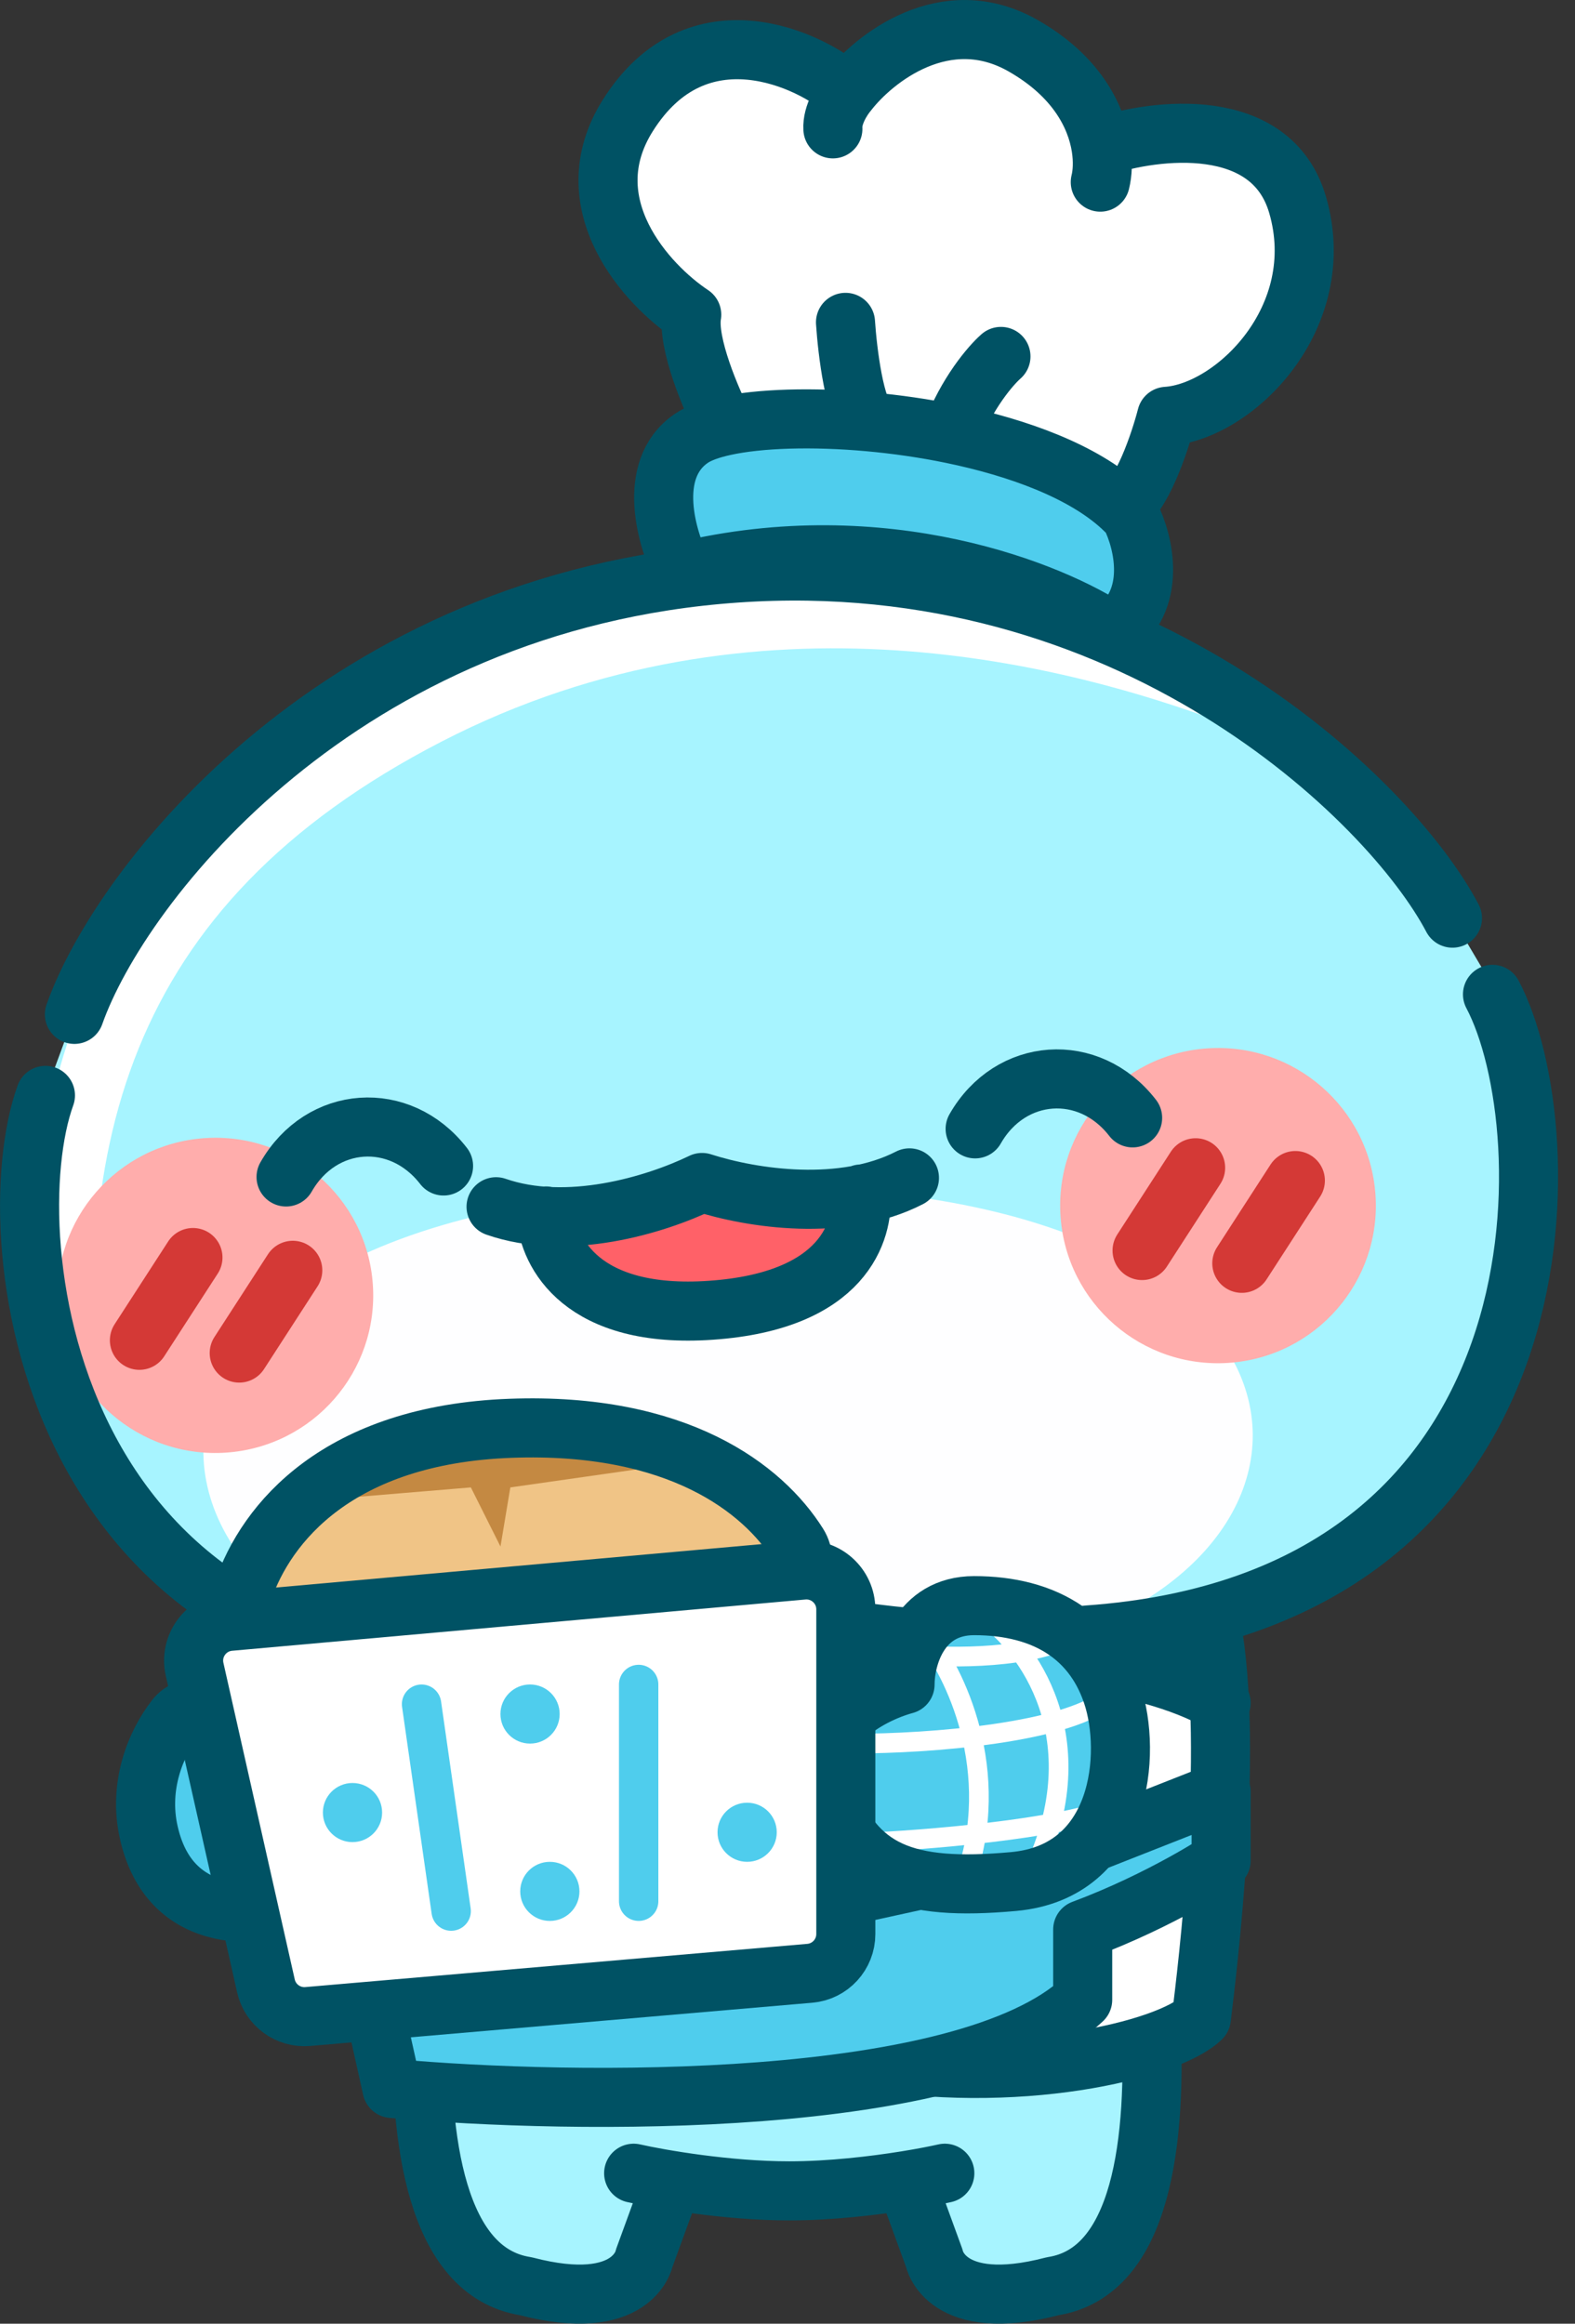
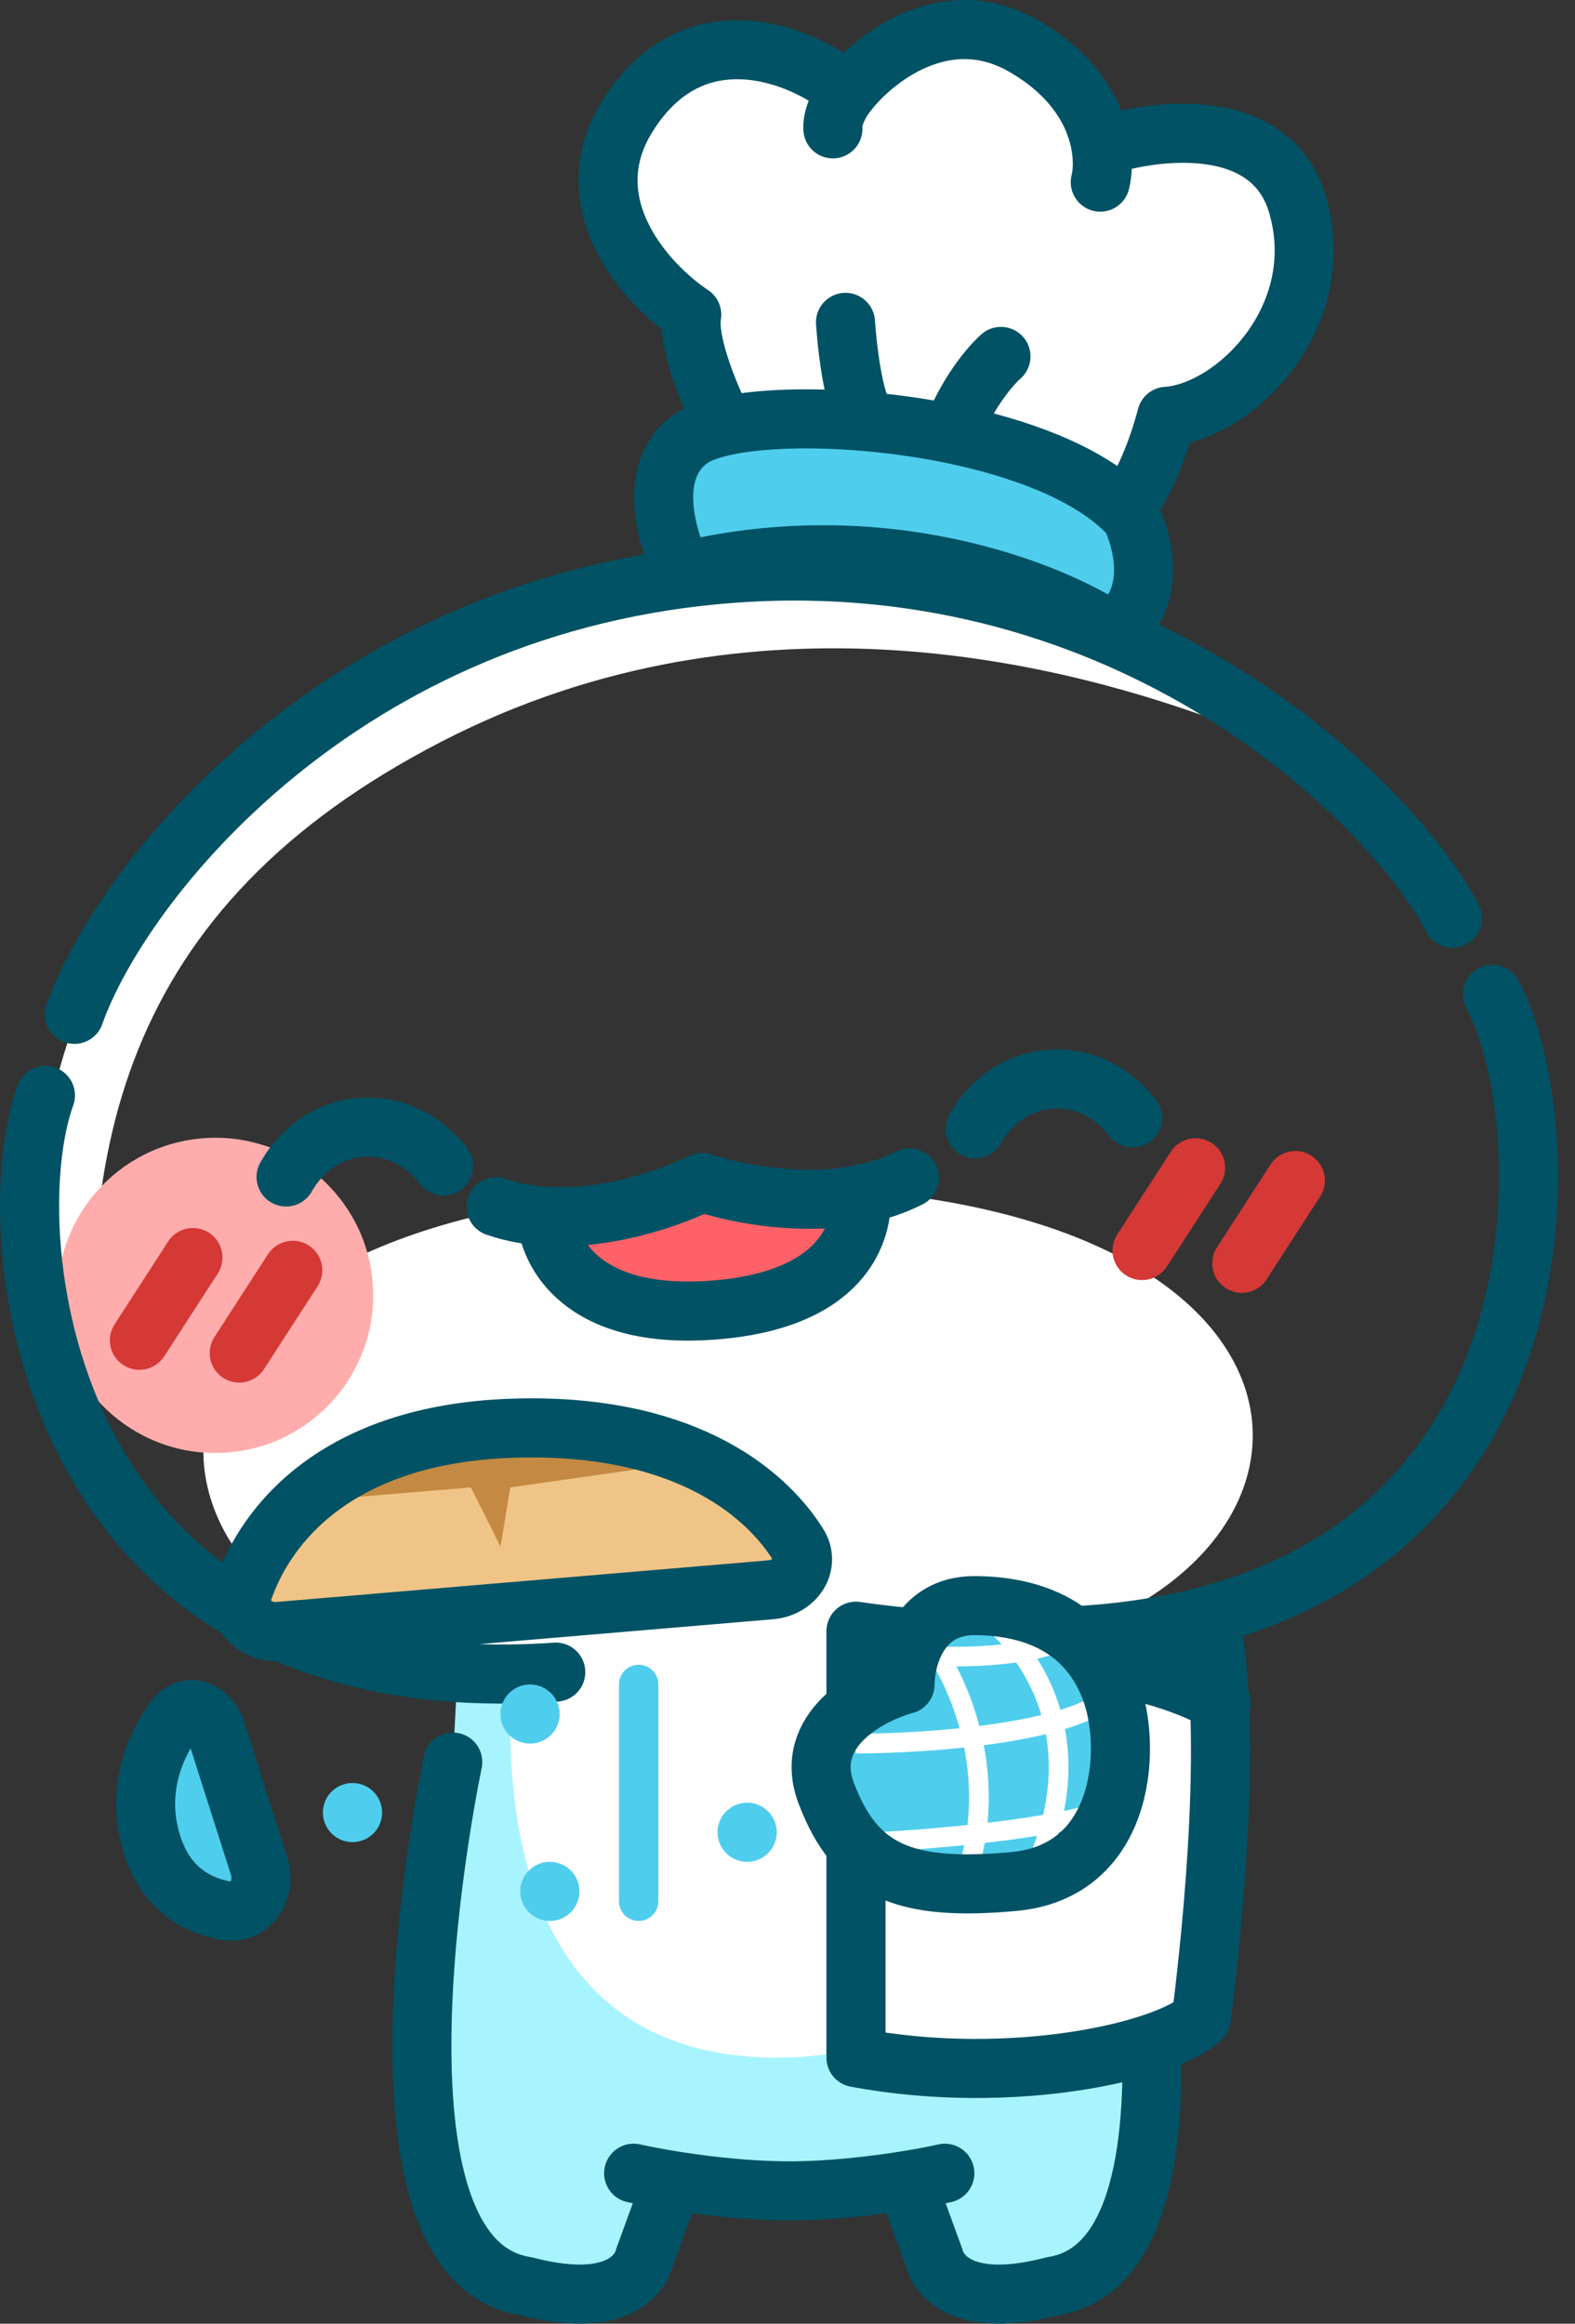
<svg xmlns="http://www.w3.org/2000/svg" width="80" height="118" viewBox="0 0 80 118" fill="none">
  <rect x="0" y="0" width="80" height="118" fill="#333333" stroke="none" />
  <path d="M26.7 116.097C17.65 114.676 22.997 89.481 22.997 89.481L23.433 81.476H56.013L56.63 89.481C56.63 89.481 62.526 114.676 53.476 116.097C47.991 117.529 47.455 114.676 47.455 114.676L46.016 110.732C44.381 110.995 42.177 111.255 40.088 111.255C37.999 111.255 35.795 110.995 34.16 110.732L32.721 114.676C32.721 114.676 32.185 117.529 26.7 116.097Z" fill="#A7F4FF" />
  <path d="M22.997 89.481C22.997 89.481 17.65 114.676 26.7 116.097C32.185 117.529 32.721 114.676 32.721 114.676L34.16 110.732M32.185 110.36C33.502 110.658 36.927 111.255 40.088 111.255C42.177 111.255 44.381 110.995 46.016 110.732M46.016 110.732C46.855 110.597 47.544 110.461 47.991 110.36M46.016 110.732L47.455 114.676C47.455 114.676 47.991 117.529 53.476 116.097C62.526 114.676 56.63 89.481 56.63 89.481" stroke="#005264" stroke-width="3" stroke-linecap="round" stroke-linejoin="round" />
  <path d="M39.471 104.491C21.929 104.491 26.44 81.476 26.44 81.476H52.502C52.502 81.476 57.014 104.491 39.471 104.491Z" fill="#FEFEFF" />
-   <path d="M37.381 29.103C17.381 30.499 6.142 44.813 3.781 51.511L2.266 55.629C-0.243 62.826 2.435 86.714 26.433 85.038L56.226 82.959C80.223 81.284 79.545 57.256 76.057 50.478L73.778 46.625C70.602 40.586 57.38 27.707 37.381 29.103Z" fill="#A7F4FF" />
  <path d="M32.956 60.459C-0.046 62.763 7.226 86.379 28.226 84.913L54.224 83.098C70.543 77.47 66.957 58.084 32.956 60.459Z" fill="#FEFEFF" />
  <path d="M22.405 37.671C6.261 46.008 3.269 58.568 5.318 74.599C-2.835 57.489 6.346 45.616 11.51 39.937C32.682 22.268 53.783 30.984 62.012 36.663C54.687 33.957 38.549 29.335 22.405 37.671Z" fill="white" />
  <ellipse cx="8.014" cy="8" rx="8.014" ry="8" transform="matrix(0.998 -0.07 0.07 0.998 2.381 58.358)" fill="#FFADAC" />
  <path d="M9.801 63.859L7.081 68.062" stroke="#D43936" stroke-width="3" stroke-linecap="round" stroke-linejoin="round" />
  <path d="M14.871 64.508L12.151 68.711" stroke="#D43936" stroke-width="3" stroke-linecap="round" stroke-linejoin="round" />
-   <ellipse cx="8.014" cy="8" rx="8.014" ry="8" transform="matrix(0.998 -0.07 0.07 0.998 53.309 53.8)" fill="#FFADAC" />
  <path d="M60.73 59.301L58.01 63.504" stroke="#D43936" stroke-width="3" stroke-linecap="round" stroke-linejoin="round" />
  <path d="M65.796 59.95L63.076 64.153" stroke="#D43936" stroke-width="3" stroke-linecap="round" stroke-linejoin="round" />
  <path d="M36.116 66.537C29.569 66.993 27.883 63.625 27.743 61.768C30.706 61.945 33.779 60.955 35.66 60.048C37.647 60.685 40.83 61.239 43.74 60.651C43.862 62.51 42.863 66.066 36.116 66.537Z" fill="#FF6168" />
  <path d="M27.741 61.749C27.871 63.601 29.546 66.995 36.116 66.537C42.887 66.064 43.869 62.484 43.739 60.632M35.659 60.048C38.229 60.872 42.799 61.556 46.194 59.814M35.661 60.048C33.229 61.221 28.801 62.533 25.197 61.28" stroke="#005264" stroke-width="3" stroke-linecap="round" stroke-linejoin="round" />
  <path d="M2.308 55.626C-0.304 62.83 2.229 86.728 28.229 84.913" stroke="#005264" stroke-width="3" stroke-linecap="round" stroke-linejoin="round" />
  <path d="M75.809 50.495C79.4 57.266 80.044 81.296 55.224 83.028" stroke="#005264" stroke-width="3" stroke-linecap="round" stroke-linejoin="round" />
  <path d="M3.779 51.511C6.141 44.813 17.38 30.499 37.379 29.103C57.378 27.707 70.6 40.586 73.776 46.625" stroke="#005264" stroke-width="3" stroke-linecap="round" stroke-linejoin="round" />
  <path d="M14.53 59.768C16.32 56.633 20.32 56.354 22.53 59.21" stroke="#005264" stroke-width="3" stroke-linecap="round" stroke-linejoin="round" />
  <path d="M49.531 57.325C51.321 54.19 55.32 53.911 57.53 56.767" stroke="#005264" stroke-width="3" stroke-linecap="round" stroke-linejoin="round" />
  <path d="M61.522 82.474C54.004 84.475 43.478 82.835 43.478 82.835V104.488C51.498 105.989 59.352 104.128 61.021 102.487C61.307 100.125 62.714 88.871 61.522 82.474Z" fill="white" stroke="#005264" stroke-width="3" stroke-linecap="round" stroke-linejoin="round" />
-   <path d="M19.91 106.054L18.907 101.551L55.511 93.545L62.026 90.979V94.482C62.026 94.482 59.019 96.483 54.994 97.984V101.551C48.979 107.154 29.098 106.888 19.91 106.054Z" fill="#4FCDED" stroke="#005264" stroke-width="3" stroke-linecap="round" stroke-linejoin="round" />
  <path d="M7.554 93.045C7.025 90.678 7.907 88.542 8.906 87.26C9.571 86.407 10.643 86.859 10.972 87.889L13.16 94.752C13.541 95.945 12.726 97.245 11.492 97.03C9.925 96.756 8.173 95.817 7.554 93.045Z" fill="#4FCDED" stroke="#005264" stroke-width="3" stroke-linecap="round" stroke-linejoin="round" />
  <path d="M41.961 91.044C40.758 87.841 44.133 86.04 45.971 85.54C45.971 84.206 46.672 81.537 49.48 81.537C52.99 81.537 55.495 83.038 56.497 86.04C57.499 89.042 56.998 95.046 51.485 95.547C45.972 96.047 43.465 95.046 41.961 91.044Z" fill="#4FCDED" />
  <path d="M46.47 84.039C48.308 84.206 52.484 84.239 54.489 83.038M43.463 88.542C46.971 88.542 54.489 88.042 56.494 86.04M44.465 93.545C47.807 93.379 54.99 92.745 56.995 91.544M49.978 82.038C52.15 83.539 55.692 88.242 52.484 95.046M46.971 83.038C48.475 84.873 50.981 89.943 48.976 95.547" stroke="white" />
  <path d="M55.756 84.475C56.056 84.941 56.304 85.463 56.497 86.04C57.499 89.042 56.998 95.046 51.485 95.547C45.972 96.047 43.465 95.046 41.961 91.044C40.758 87.841 44.133 86.04 45.971 85.54C45.971 84.206 46.672 81.537 49.48 81.537C50.385 81.537 51.224 81.637 51.986 81.837C53.613 82.262 54.897 83.142 55.756 84.475ZM55.756 84.475C57.011 84.642 60.021 85.275 62.026 86.476" stroke="#005264" stroke-width="3" stroke-linecap="round" stroke-linejoin="round" />
  <path d="M25.924 72.531C17.182 72.854 13.516 77.332 12.341 80.801C11.953 81.949 12.965 82.947 14.173 82.845L39.15 80.732C40.368 80.629 41.185 79.457 40.534 78.422C38.749 75.588 34.43 72.217 25.924 72.531Z" fill="#F0C486" />
-   <path d="M23.917 75.533L17.903 76.034C18.237 75.033 20.208 72.931 25.421 72.531C30.633 72.131 32.605 73.699 32.939 74.532L25.922 75.533L25.421 78.535L23.917 75.533Z" fill="#C48942" />
+   <path d="M23.917 75.533L17.903 76.034C18.237 75.033 20.208 72.931 25.421 72.531C30.633 72.131 32.605 73.699 32.939 74.532L25.922 75.533L25.421 78.535L23.917 75.533" fill="#C48942" />
  <path d="M25.924 72.531C17.182 72.854 13.516 77.332 12.341 80.801C11.953 81.949 12.965 82.947 14.173 82.845L39.15 80.732C40.368 80.629 41.185 79.457 40.534 78.422C38.749 75.588 34.43 72.217 25.924 72.531Z" stroke="#005264" stroke-width="3" stroke-linecap="round" stroke-linejoin="round" />
-   <path d="M13.508 100.848L9.884 84.768C9.618 83.587 10.453 82.442 11.658 82.334L40.782 79.731C41.953 79.626 42.962 80.549 42.962 81.724V98.213C42.962 99.252 42.167 100.118 41.132 100.207L15.632 102.402C14.635 102.487 13.728 101.824 13.508 100.848Z" fill="white" stroke="#005264" stroke-width="3" stroke-linecap="round" stroke-linejoin="round" />
-   <path d="M21.413 86.541L22.916 97.048" stroke="#4FCDED" stroke-width="2" stroke-linecap="round" />
  <ellipse cx="17.905" cy="92.044" rx="1.504" ry="1.501" fill="#4FCDED" />
  <ellipse cx="26.923" cy="87.041" rx="1.504" ry="1.501" fill="#4FCDED" />
  <ellipse cx="27.928" cy="96.047" rx="1.504" ry="1.501" fill="#4FCDED" />
  <path d="M32.44 85.54V96.547" stroke="#4FCDED" stroke-width="2" stroke-linecap="round" />
  <ellipse cx="37.95" cy="93.045" rx="1.504" ry="1.501" fill="#4FCDED" />
  <path fill-rule="evenodd" clip-rule="evenodd" d="M35.136 15.98C34.885 17.432 36.142 20.354 36.802 21.634C38.58 21.246 41.257 21.16 44.14 21.42C45.516 21.544 46.939 21.746 48.332 22.033C51.758 22.737 55.009 23.946 56.962 25.735C57.969 25.277 58.911 22.482 59.257 21.142C62.702 20.918 67.577 16.116 65.907 10.393C64.57 5.814 58.693 6.525 55.922 7.453C55.669 5.887 54.671 3.864 51.976 2.326C48.024 0.071 44.379 2.969 43.05 4.7C41.211 3.025 35.409 0.262 31.883 5.874C29.062 10.364 32.877 14.482 35.136 15.98Z" fill="white" />
  <path d="M35.113 22.262C32.795 23.848 33.864 27.427 34.689 29.018C44.906 26.56 53.493 30.04 56.51 32.087C58.828 30.5 58.085 27.498 57.423 26.196C57.279 26.038 57.125 25.884 56.962 25.735C55.009 23.946 51.758 22.737 48.332 22.033C46.939 21.746 45.516 21.544 44.14 21.42C41.257 21.16 38.58 21.246 36.802 21.634C36.07 21.793 35.491 22.004 35.113 22.262Z" fill="#4FCDED" />
  <path d="M36.802 21.634C36.07 21.793 35.491 22.004 35.113 22.262C32.795 23.848 33.864 27.427 34.689 29.018C44.906 26.56 53.493 30.04 56.51 32.087C58.828 30.5 58.085 27.498 57.423 26.196C57.279 26.038 57.125 25.884 56.962 25.735M36.802 21.634C36.142 20.354 34.885 17.432 35.136 15.98C32.877 14.482 29.062 10.364 31.883 5.874C35.409 0.262 41.211 3.025 43.05 4.7M36.802 21.634C38.58 21.246 41.257 21.16 44.14 21.42M43.05 4.7C44.379 2.969 48.024 0.071 51.976 2.326C54.671 3.864 55.669 5.887 55.922 7.453M43.05 4.7C42.782 5.017 42.259 5.828 42.305 6.543M55.887 9.249C55.996 8.814 56.04 8.183 55.922 7.453M55.922 7.453C58.693 6.525 64.57 5.814 65.907 10.393C67.577 16.116 62.702 20.918 59.257 21.142C58.911 22.482 57.969 25.277 56.962 25.735M56.962 25.735C55.009 23.946 51.758 22.737 48.332 22.033M42.946 16.37C43.042 17.838 43.415 20.903 44.14 21.42M44.14 21.42C45.516 21.544 46.939 21.746 48.332 22.033M50.842 18.1C50.325 18.553 49.099 19.974 48.332 22.033" stroke="#005264" stroke-width="3" stroke-linecap="round" stroke-linejoin="round" />
</svg>